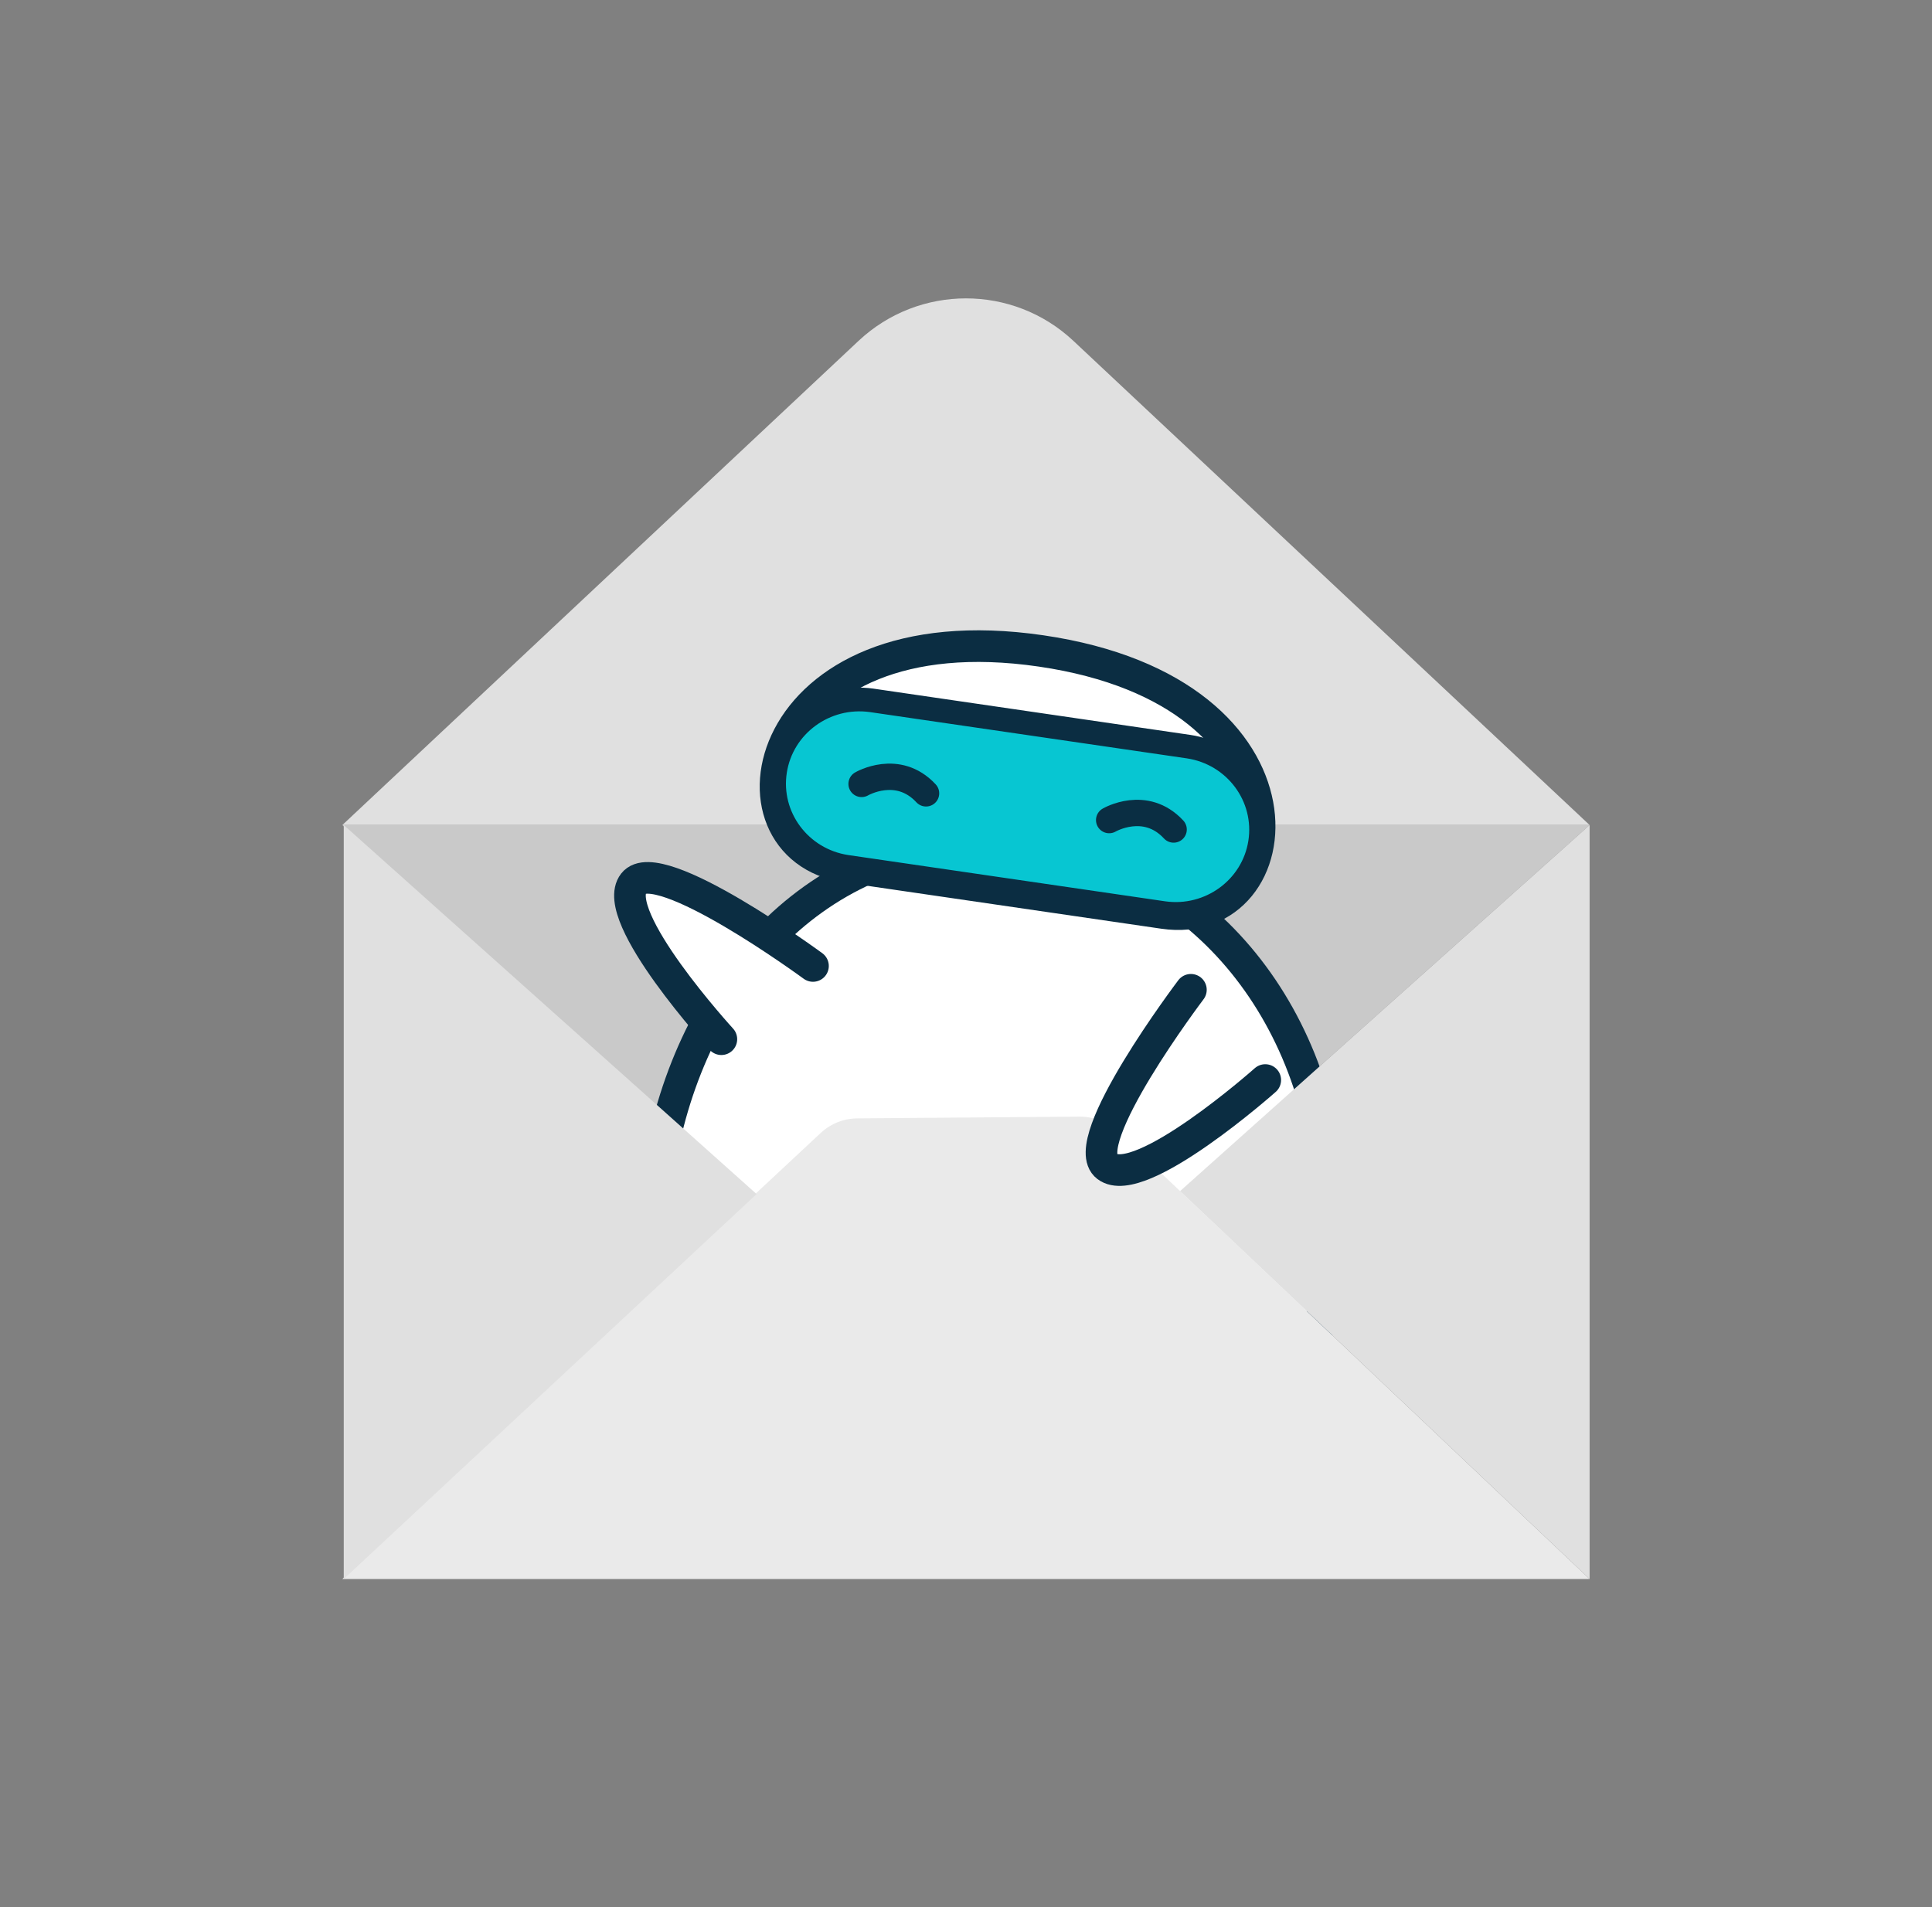
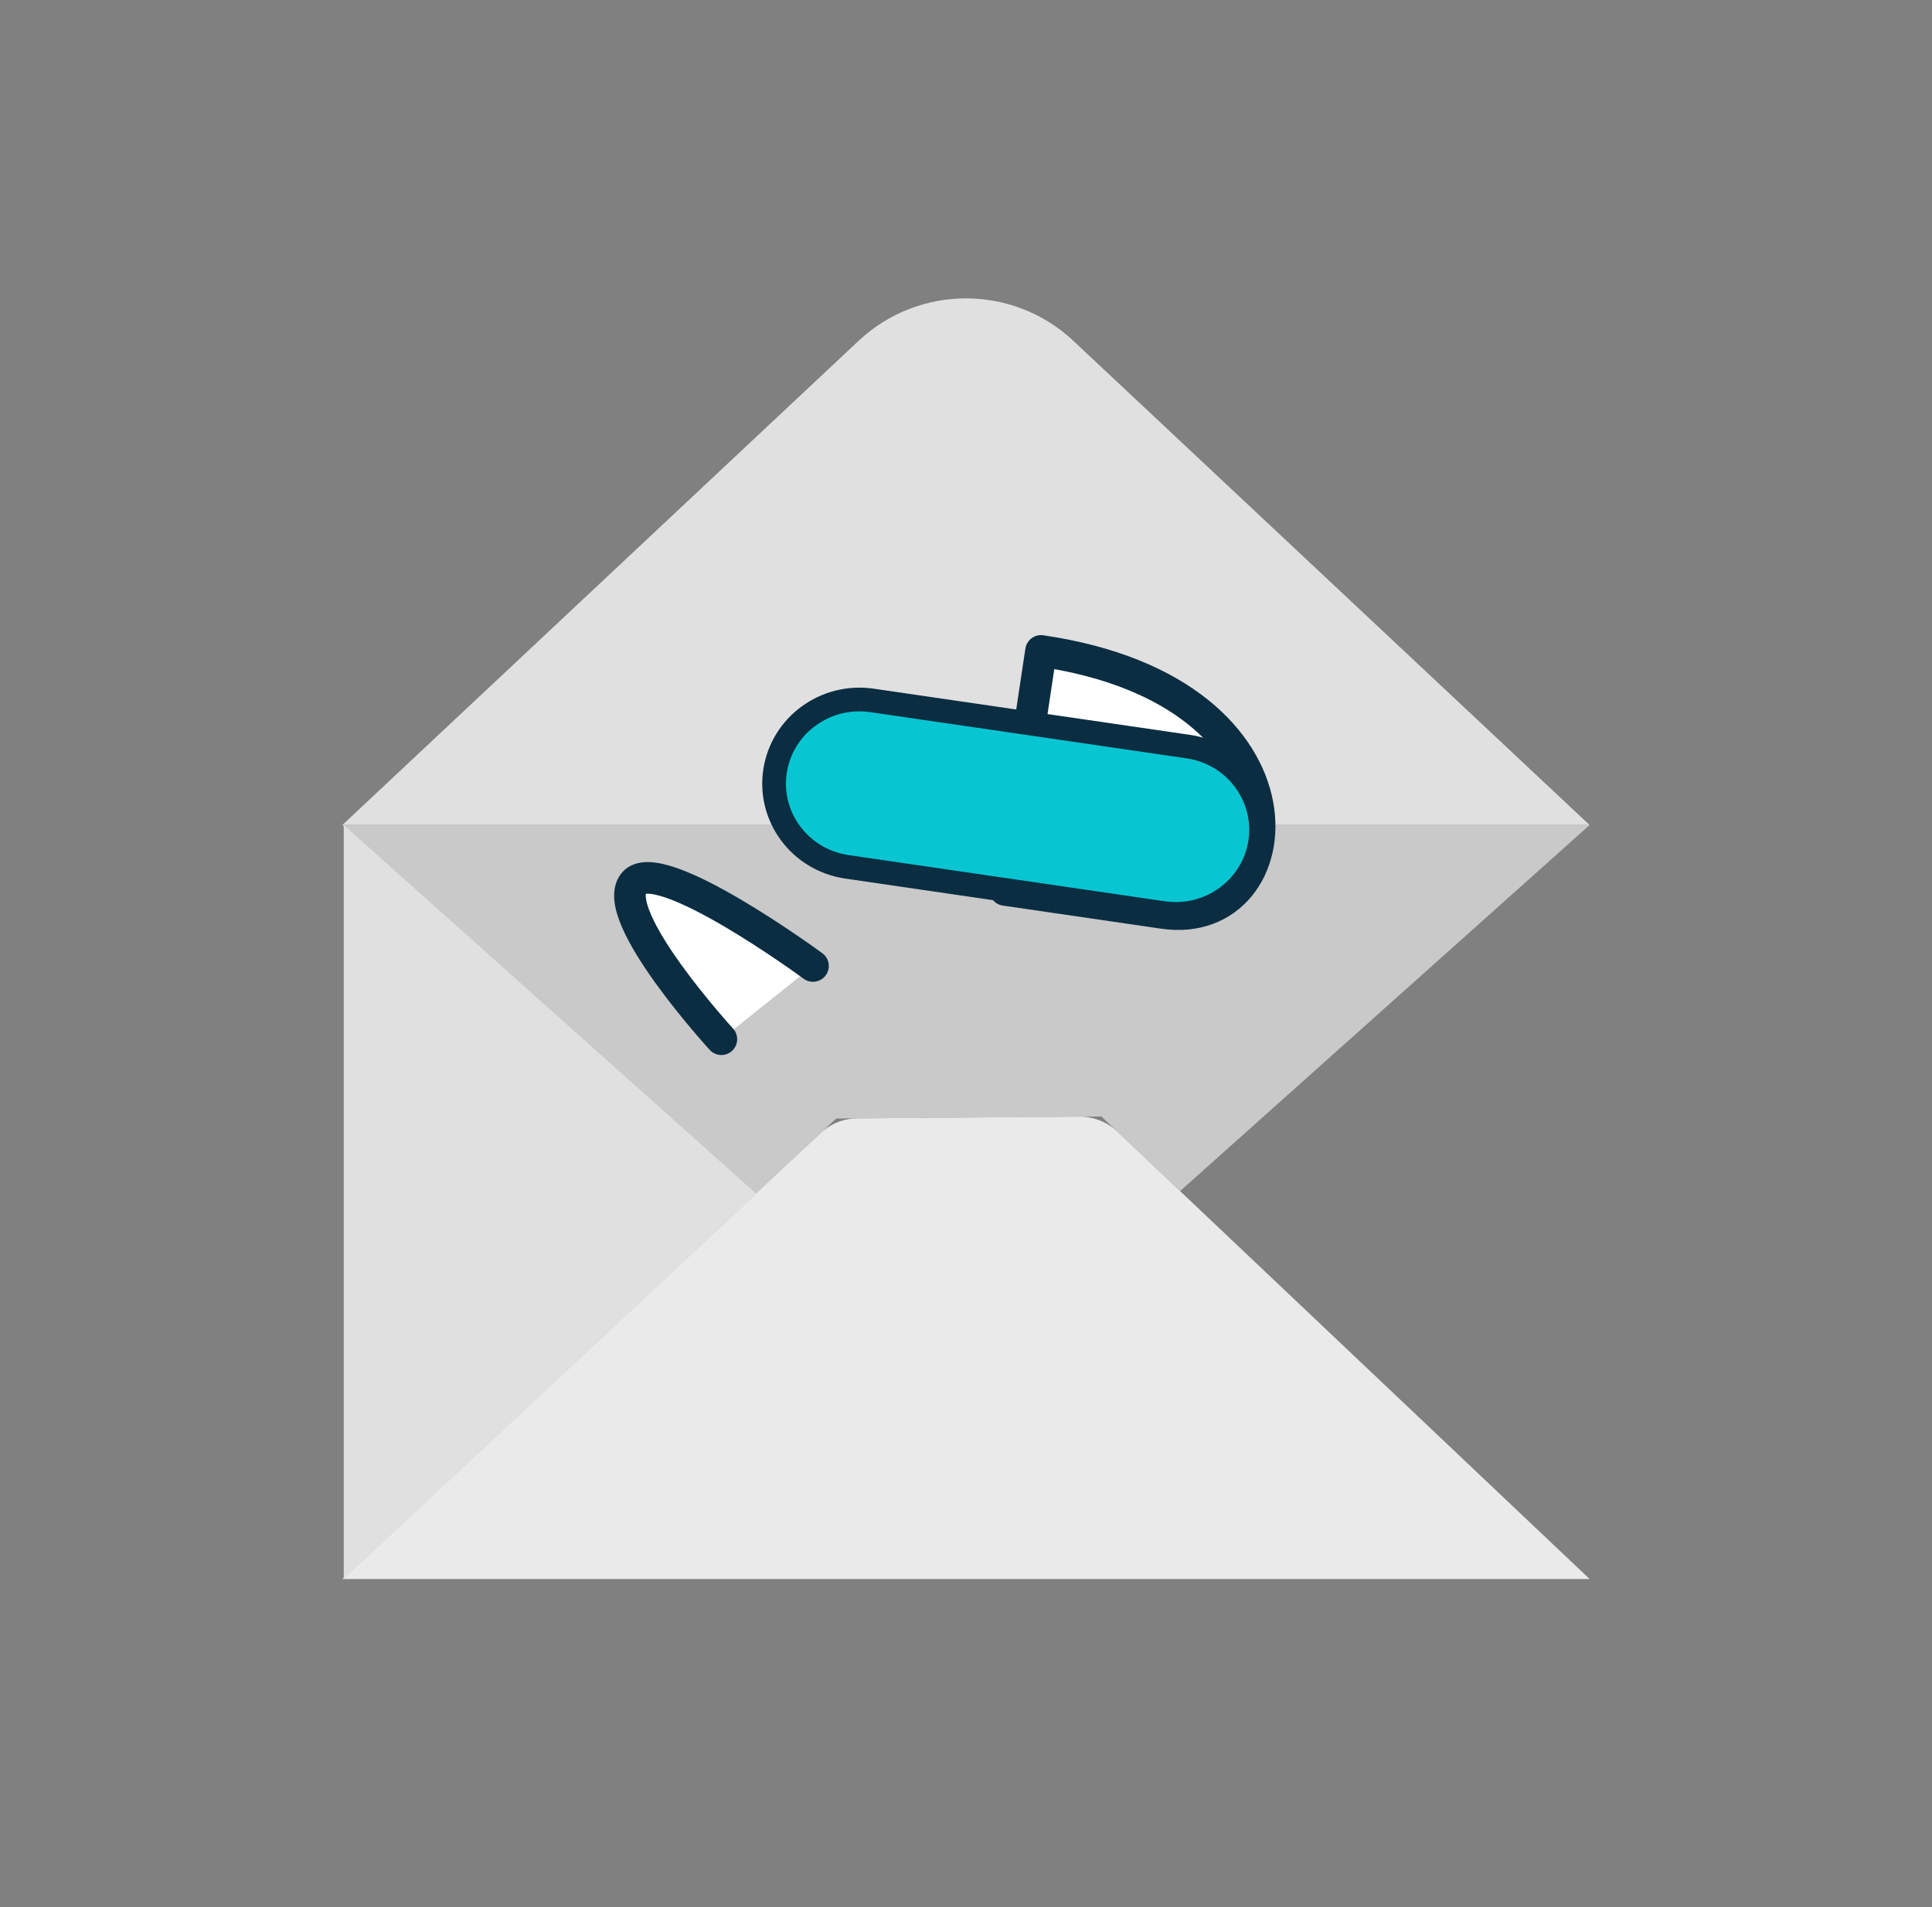
<svg xmlns="http://www.w3.org/2000/svg" version="1.1" id="Layer_1" x="0px" y="0px" width="474px" height="467.996px" viewBox="0 0 474 467.996" style="enable-background:new 0 0 474 467.996;" xml:space="preserve">
  <rect x="0" y="0" width="474" height="467.996" fill="#808080" stroke="none" />
  <style type="text/css">
	.st0{fill:#E0E0E0;}
	.st1{fill:#C9C9C9;}
	.st2{opacity:0.1;fill:#0B2D42;enable-background:new    ;}
	.st3{fill:#FFFFFF;stroke:#0B2D42;stroke-width:7.76;stroke-linecap:round;stroke-linejoin:round;}
	.st4{fill:#07C6D2;stroke:#0B2D42;stroke-width:5.82;stroke-linecap:round;stroke-linejoin:round;}
	.st5{fill:none;stroke:#0A2E43;stroke-width:6.467;stroke-linecap:round;stroke-linejoin:round;}
	.st6{fill:#EAEAEA;}
</style>
  <g>
    <g>
      <path class="st0" d="M83.987,202.446L210.636,83.643c14.822-13.904,37.893-13.904,52.715,0L390,202.446" />
      <polygon class="st1" points="205.154,274.46 270.198,273.957 289.526,292.268 389.999,202.446 83.987,202.446 185.276,292.996       " />
      <g>
        <ellipse class="st2" cx="243.631" cy="359.347" rx="81.467" ry="13.661" />
-         <path class="st3" d="M161.479,287.691c-6.273,41.186,12.322,71.656,82.153,71.656c75.058,0,86.858-26.959,82.154-71.656     c-4.678-44.46-36.781-80.933-82.154-80.933S168.211,243.489,161.479,287.691z" />
        <path class="st3" d="M199.459,237.025c0,0-38.04-27.938-44.002-20.286c-6.203,7.959,21.523,38.256,21.523,38.256" />
-         <path class="st3" d="M246.586,218.367l38.9,5.679c32.197,4.701,39.317-54.19-30.078-64.323s-79.919,48.269-47.722,52.963     L246.586,218.367z" />
+         <path class="st3" d="M246.586,218.367l38.9,5.679c32.197,4.701,39.317-54.19-30.078-64.323L246.586,218.367z" />
        <path class="st4" d="M207.686,212.687c-11.438-1.733-19.284-12.273-17.524-23.541c1.745-11.181,12.301-18.895,23.669-17.297     l77.795,11.36c11.438,1.733,19.284,12.273,17.524,23.541c-1.746,11.181-12.301,18.894-23.669,17.297L207.686,212.687z" />
-         <path class="st5" d="M211.385,192.353c0,0,8.861-5.186,15.811,2.311" />
-         <path class="st5" d="M272.126,201.228c0,0,8.861-5.186,15.811,2.311" />
      </g>
      <path class="st6" d="M289.526,292.268l-15.438-14.625c-2.496-2.365-5.811-3.67-9.249-3.644l-54.507,0.422    c-3.33,0.026-6.531,1.301-8.966,3.572l-16.09,15.005L83.987,387.452h306.012L289.526,292.268z" />
      <polygon class="st0" points="84.336,202.446 84.336,202.446 84.336,387.452 185.625,292.996   " />
-       <polygon class="st0" points="289.526,292.268 389.999,387.452 389.999,202.446 389.999,202.446   " />
    </g>
-     <path class="st3" d="M292.178,242.871c0,0-28.359,37.475-20.589,43.348c8.079,6.111,38.832-21.203,38.832-21.203" />
  </g>
</svg>